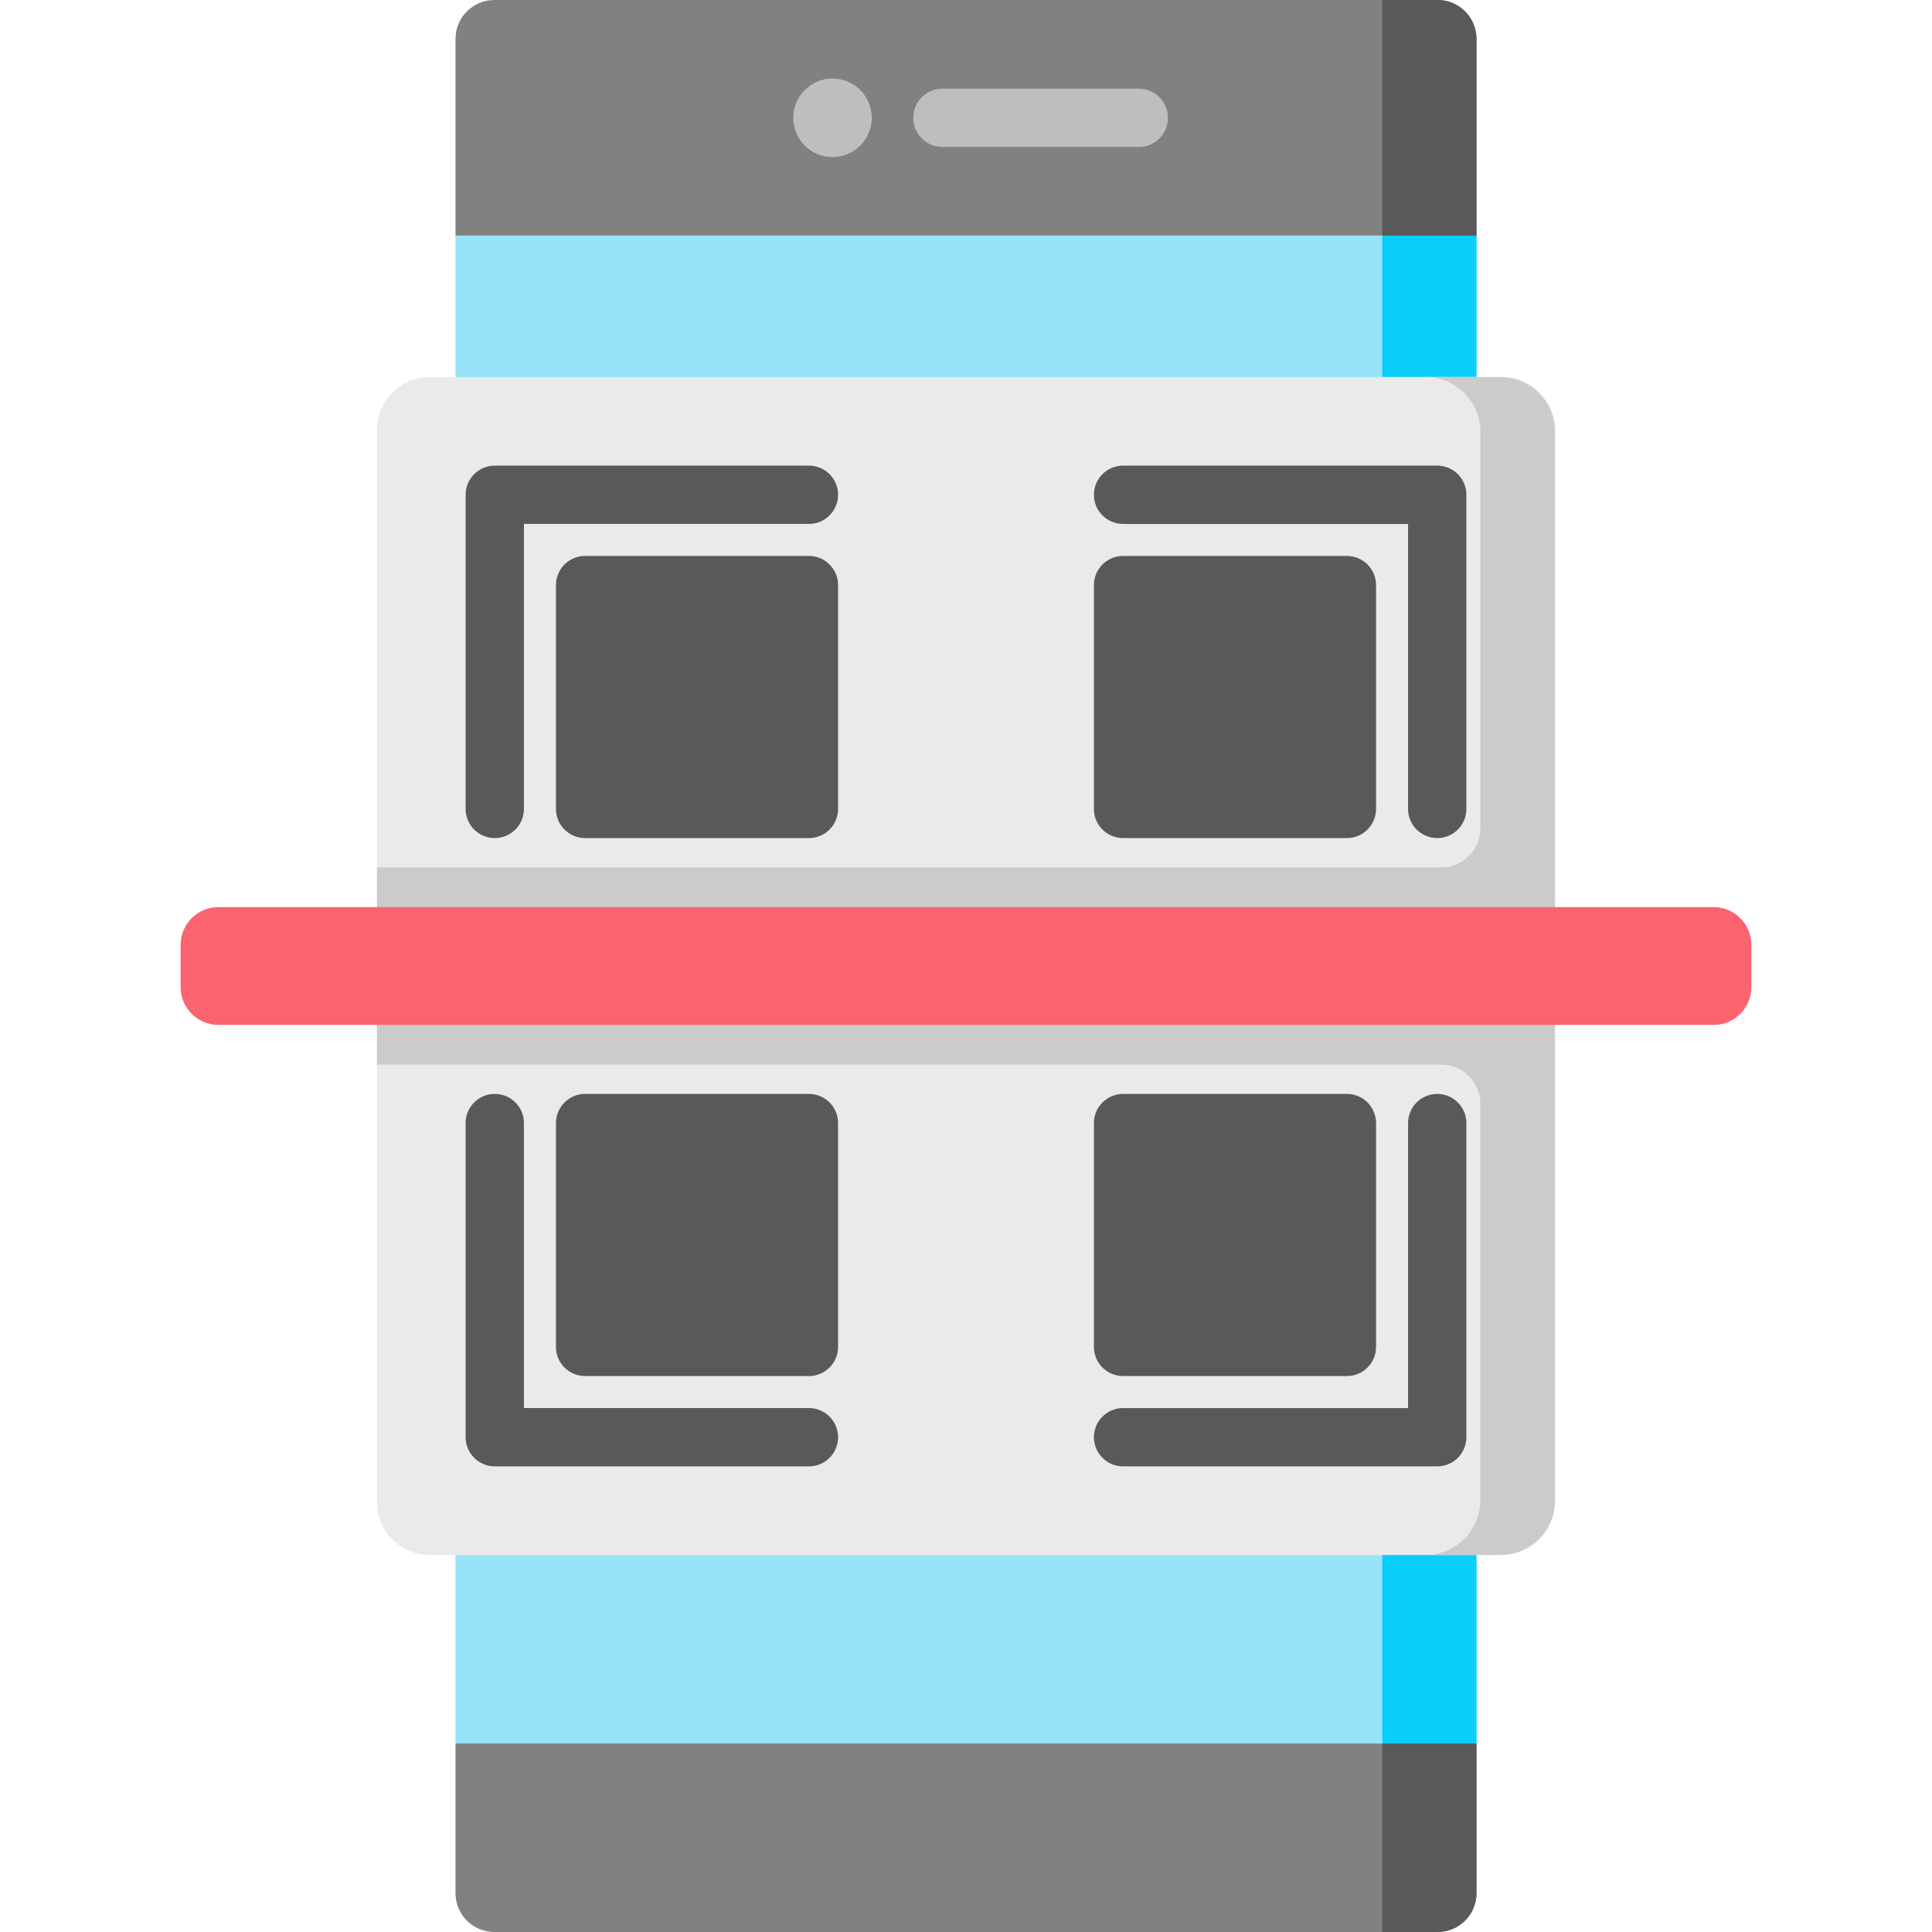
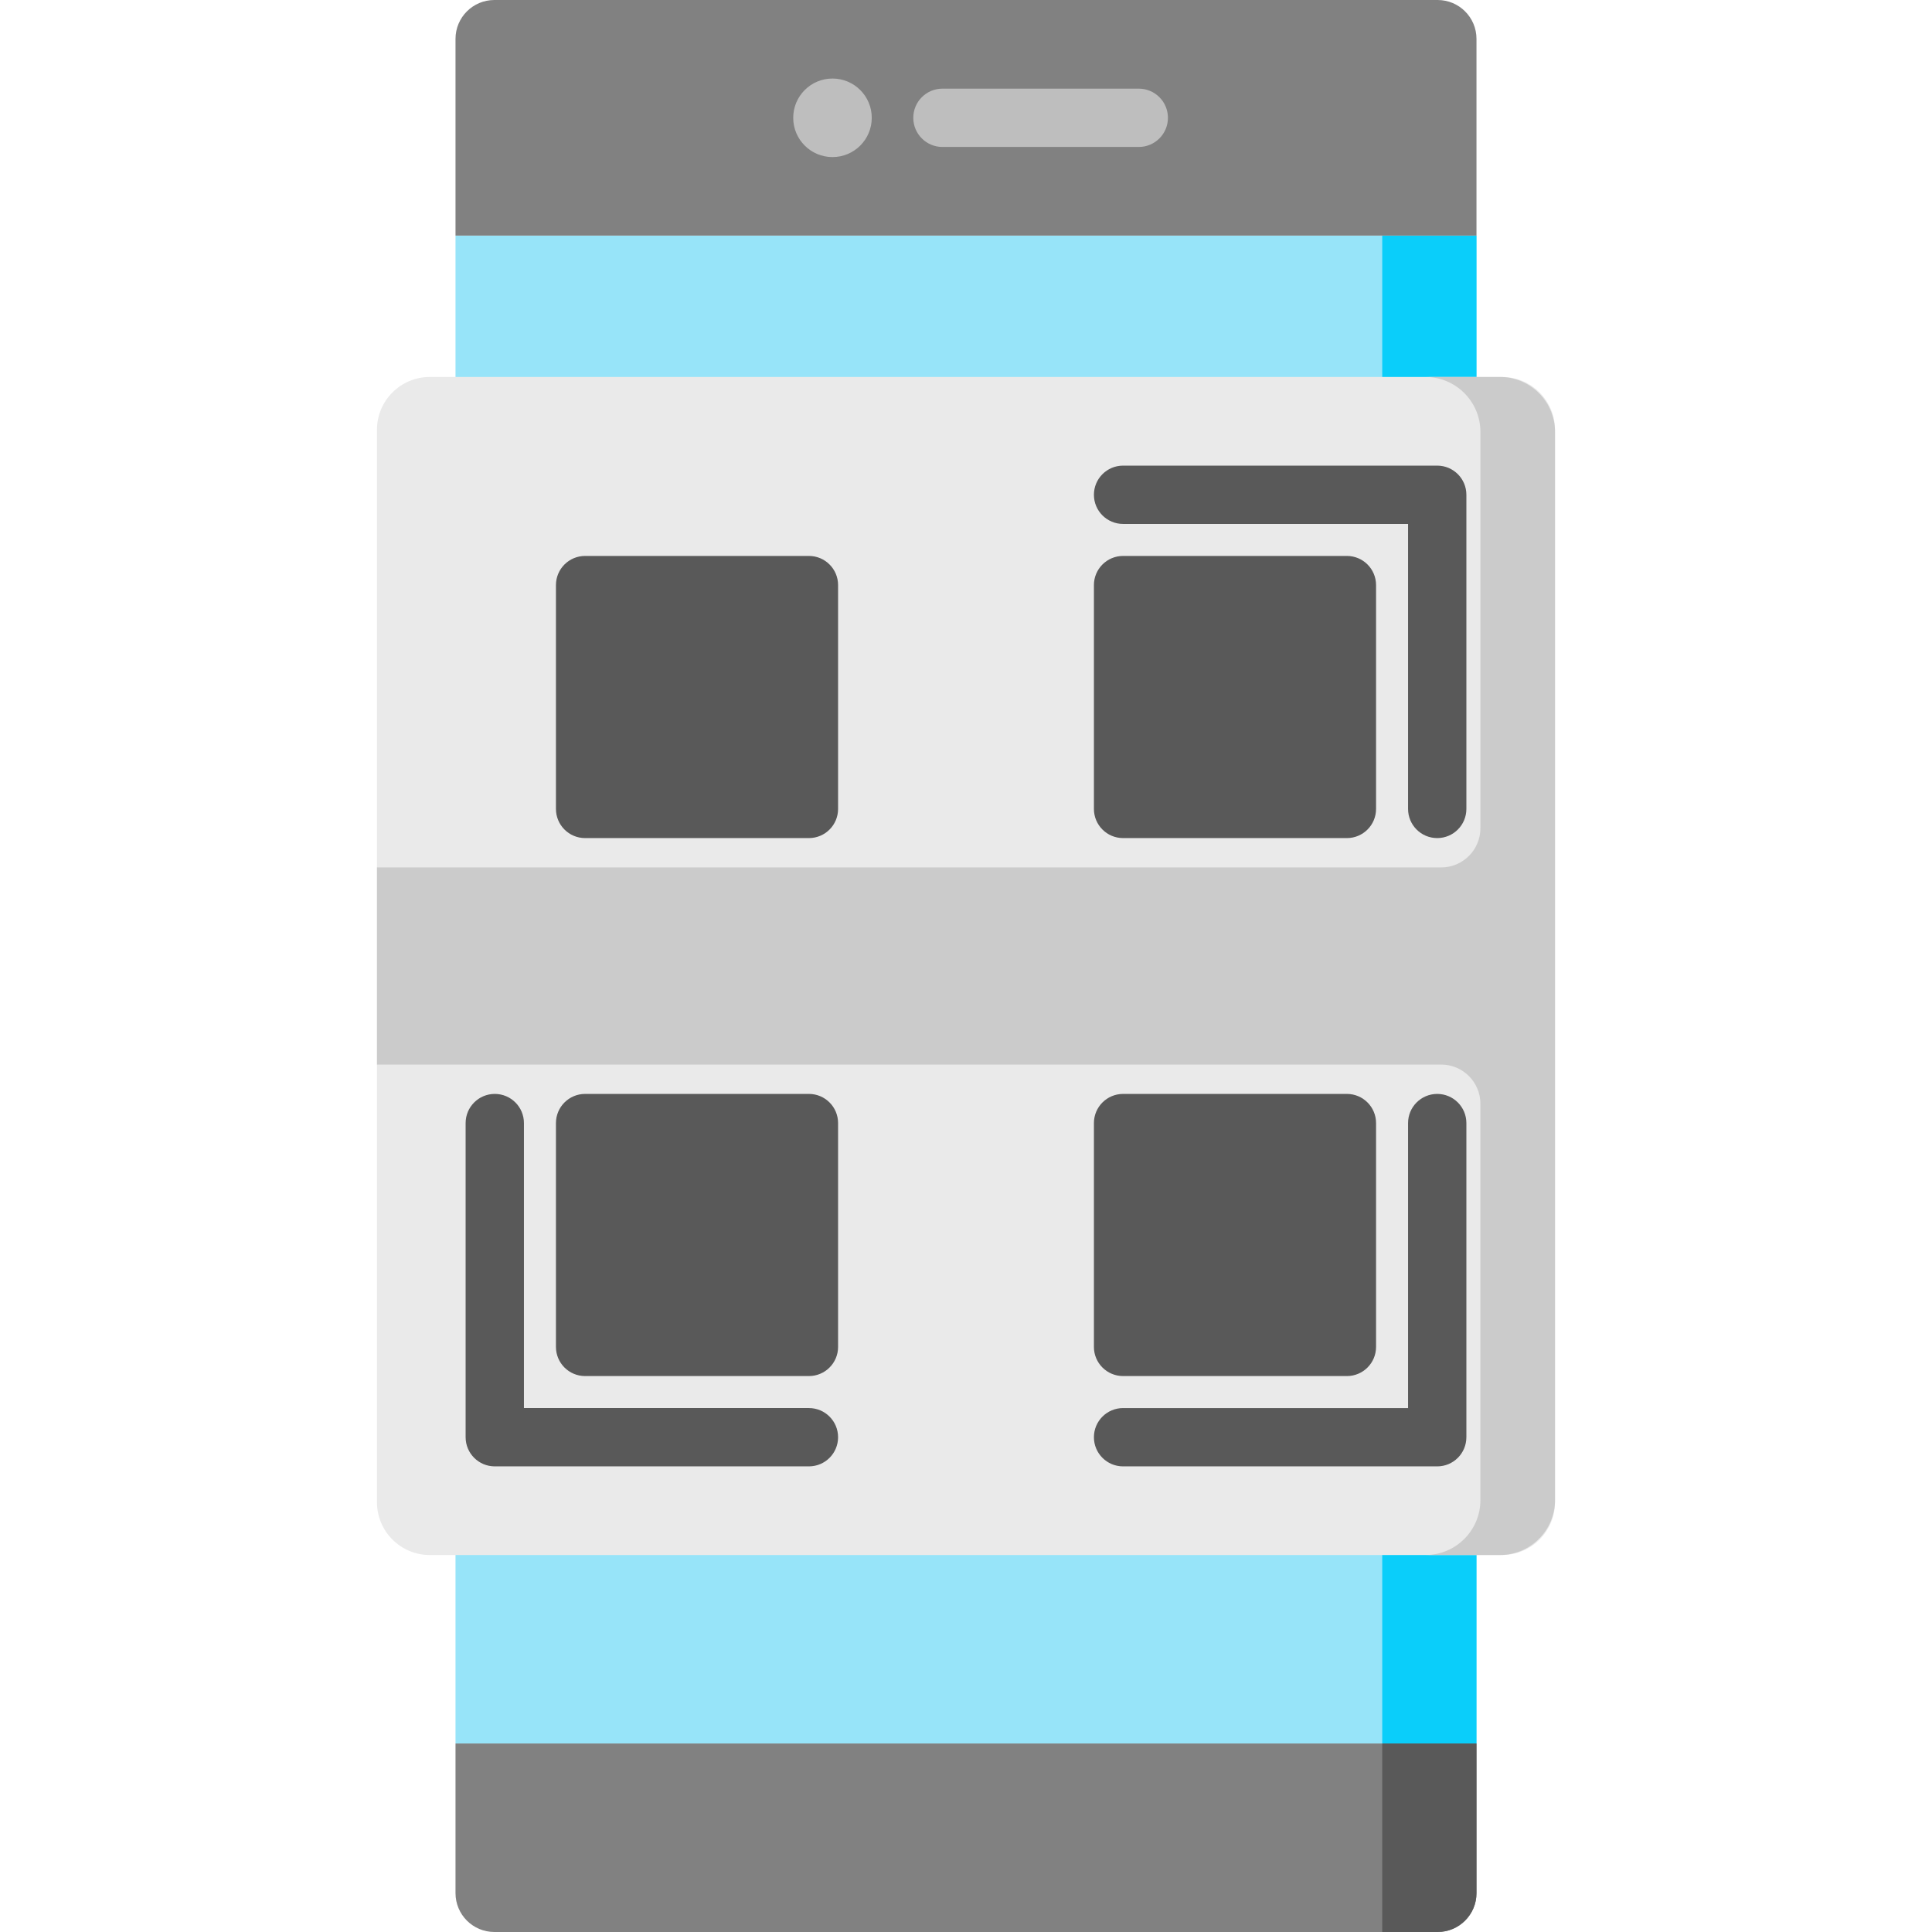
<svg xmlns="http://www.w3.org/2000/svg" width="1024" height="1024" id="Capa_1" enable-background="new 0 0 512 512" viewBox="0 0 512 512">
  <path d="m120.715 62.439h270.569v399.61h-270.569z" fill="#97e4f9" />
  <path d="m366.309 62.439h24.976v399.61h-24.976z" fill="#0acefa" />
  <path d="m391.285 462.049h-270.57v39.649c0 5.69 4.612 10.302 10.302 10.302h249.965c5.69 0 10.302-4.612 10.302-10.302v-39.649z" fill="#818181" />
  <path d="m120.715 62.439h270.569v-52.137c0-5.69-4.612-10.302-10.302-10.302h-249.965c-5.69 0-10.302 4.612-10.302 10.302z" fill="#818181" />
-   <path d="m366.309 0v62.439h24.976v-52.137c0-5.69-4.612-10.302-10.302-10.302z" fill="#595959" />
  <circle cx="220.618" cy="31.22" fill="#bebebe" r="10.407" />
  <path d="m398.098 412.098h-284.196c-7.732 0-14-6.268-14-14v-284.196c0-7.732 6.268-14 14-14h284.195c7.732 0 14 6.268 14 14v284.195c.001 7.733-6.267 14.001-13.999 14.001z" fill="#eaeaea" />
  <path d="m397.528 99.902h-19.772c8.046 0 14.569 6.523 14.569 14.569v105.001c0 5.747-4.659 10.406-10.406 10.406h-282.017v52.242h282.016c5.747 0 10.406 4.659 10.406 10.407v105.001c0 8.046-6.523 14.569-14.569 14.569h19.772c8.046 0 14.569-6.523 14.569-14.569v-283.056c.002-8.047-6.521-14.57-14.568-14.57z" fill="#cbcbcb" />
-   <path d="m454.13 271.61h-396.26c-5.523 0-10-4.477-10-10v-11.22c0-5.523 4.477-10 10-10h396.26c5.523 0 10 4.477 10 10v11.219c0 5.524-4.477 10.001-10 10.001z" fill="#fb636f" />
  <path d="m301.789 38.946h-52.032c-4.268 0-7.726-3.459-7.726-7.726s3.459-7.726 7.726-7.726h52.032c4.268 0 7.726 3.459 7.726 7.726s-3.459 7.726-7.726 7.726z" fill="#bebebe" />
  <g fill="#595959">
    <path d="m366.309 462.049v49.951h14.674c5.69 0 10.302-4.612 10.302-10.302v-39.649z" />
-     <path d="m214.374 123.395h-83.253c-4.268 0-7.726 3.459-7.726 7.726v83.252c0 4.267 3.459 7.726 7.726 7.726s7.726-3.459 7.726-7.726v-75.526h75.526c4.268 0 7.726-3.459 7.726-7.726s-3.457-7.726-7.725-7.726z" />
    <path d="m214.374 147.33h-59.317c-4.268 0-7.726 3.459-7.726 7.726v59.317c0 4.267 3.459 7.726 7.726 7.726h59.317c4.268 0 7.726-3.459 7.726-7.726v-59.317c.001-4.266-3.458-7.726-7.726-7.726z" />
    <path d="m297.626 138.848h75.526v75.526c0 4.267 3.459 7.726 7.726 7.726s7.726-3.459 7.726-7.726v-83.252c0-4.267-3.459-7.726-7.726-7.726h-83.253c-4.268 0-7.726 3.459-7.726 7.726s3.459 7.726 7.727 7.726z" />
    <path d="m297.626 222.1h59.317c4.268 0 7.726-3.459 7.726-7.726v-59.317c0-4.267-3.459-7.726-7.726-7.726h-59.317c-4.268 0-7.726 3.459-7.726 7.726v59.317c-.001 4.267 3.458 7.726 7.726 7.726z" />
    <path d="m214.374 373.152h-75.526v-75.526c0-4.267-3.459-7.726-7.726-7.726s-7.726 3.459-7.726 7.726v83.252c0 4.267 3.459 7.726 7.726 7.726h83.253c4.268 0 7.726-3.459 7.726-7.726s-3.459-7.726-7.727-7.726z" />
    <path d="m214.374 289.9h-59.317c-4.268 0-7.726 3.459-7.726 7.726v59.317c0 4.267 3.459 7.726 7.726 7.726h59.317c4.268 0 7.726-3.459 7.726-7.726v-59.317c.001-4.267-3.458-7.726-7.726-7.726z" />
    <path d="m388.605 380.878v-83.252c0-4.267-3.459-7.726-7.726-7.726s-7.726 3.459-7.726 7.726v75.526h-75.526c-4.268 0-7.726 3.459-7.726 7.726s3.459 7.726 7.726 7.726h83.253c4.266.001 7.725-3.459 7.725-7.726z" />
    <path d="m297.626 364.67h59.317c4.268 0 7.726-3.459 7.726-7.726v-59.317c0-4.267-3.459-7.726-7.726-7.726h-59.317c-4.268 0-7.726 3.459-7.726 7.726v59.317c-.001 4.266 3.458 7.726 7.726 7.726z" />
  </g>
</svg>